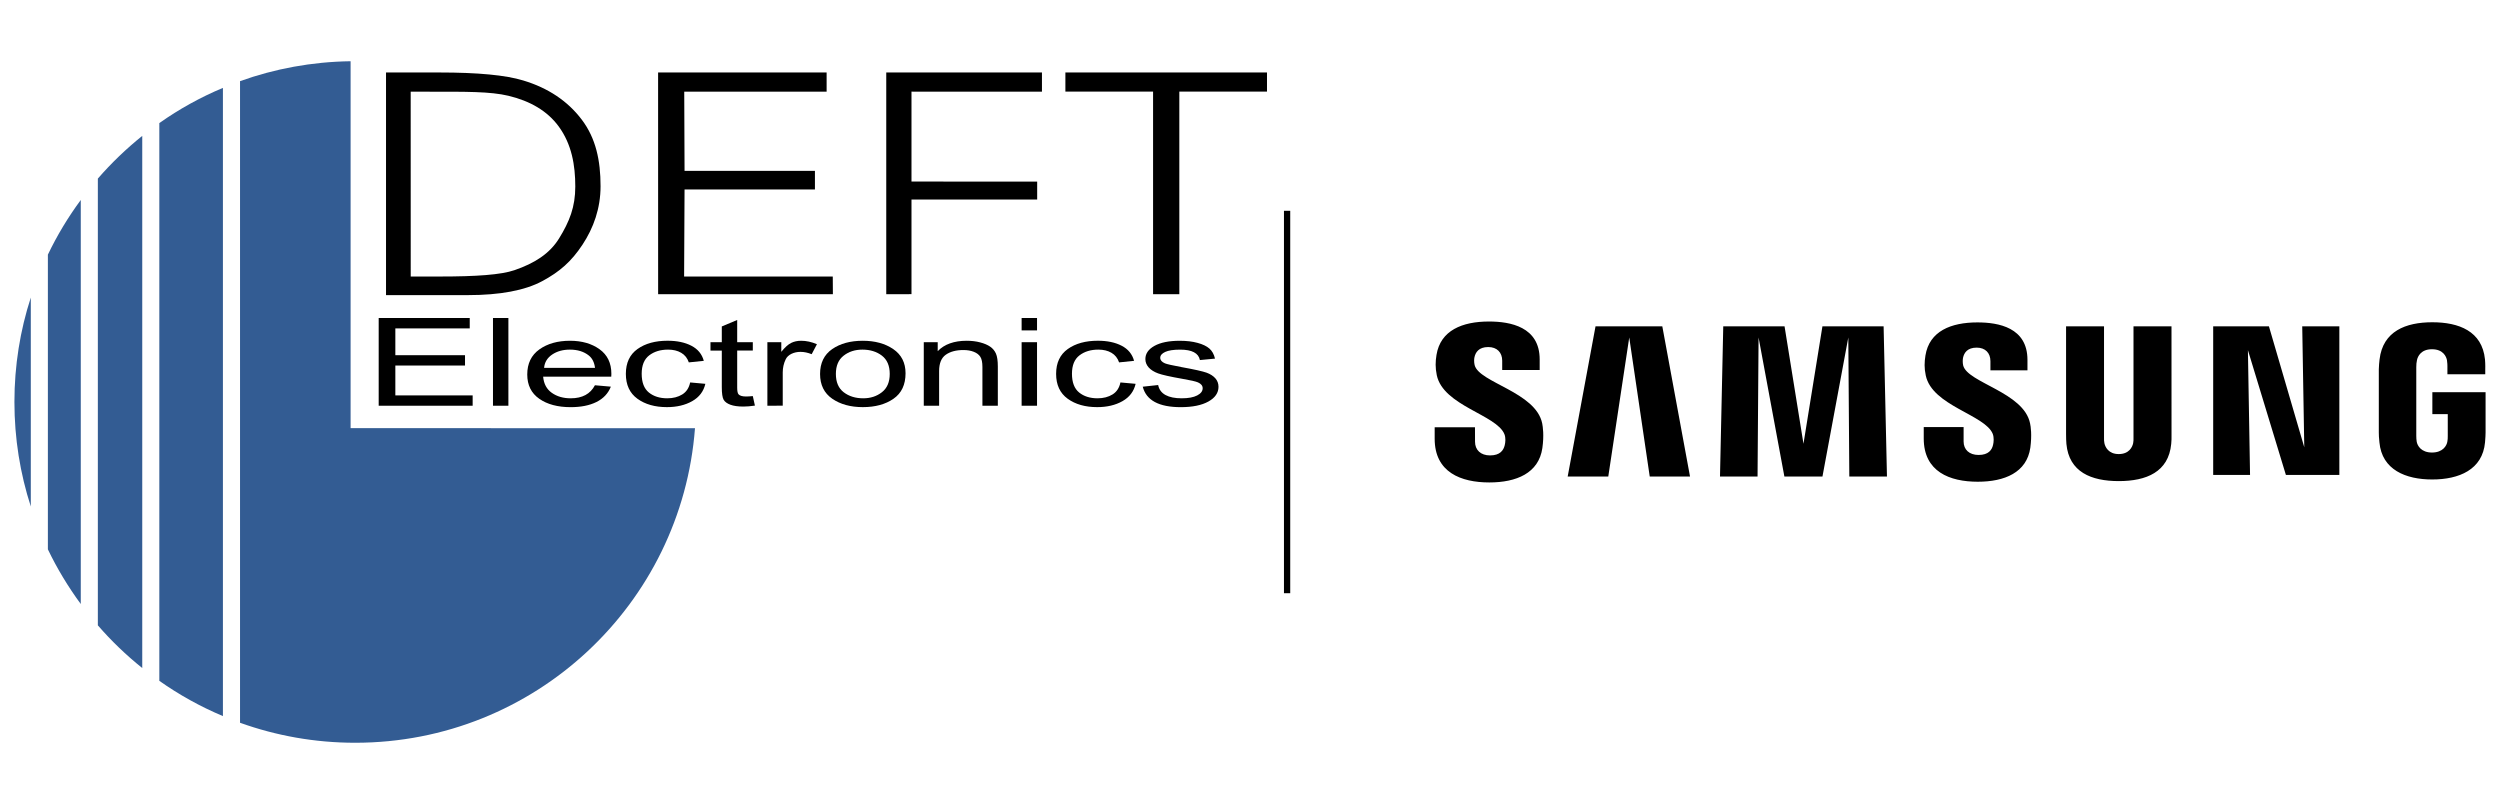
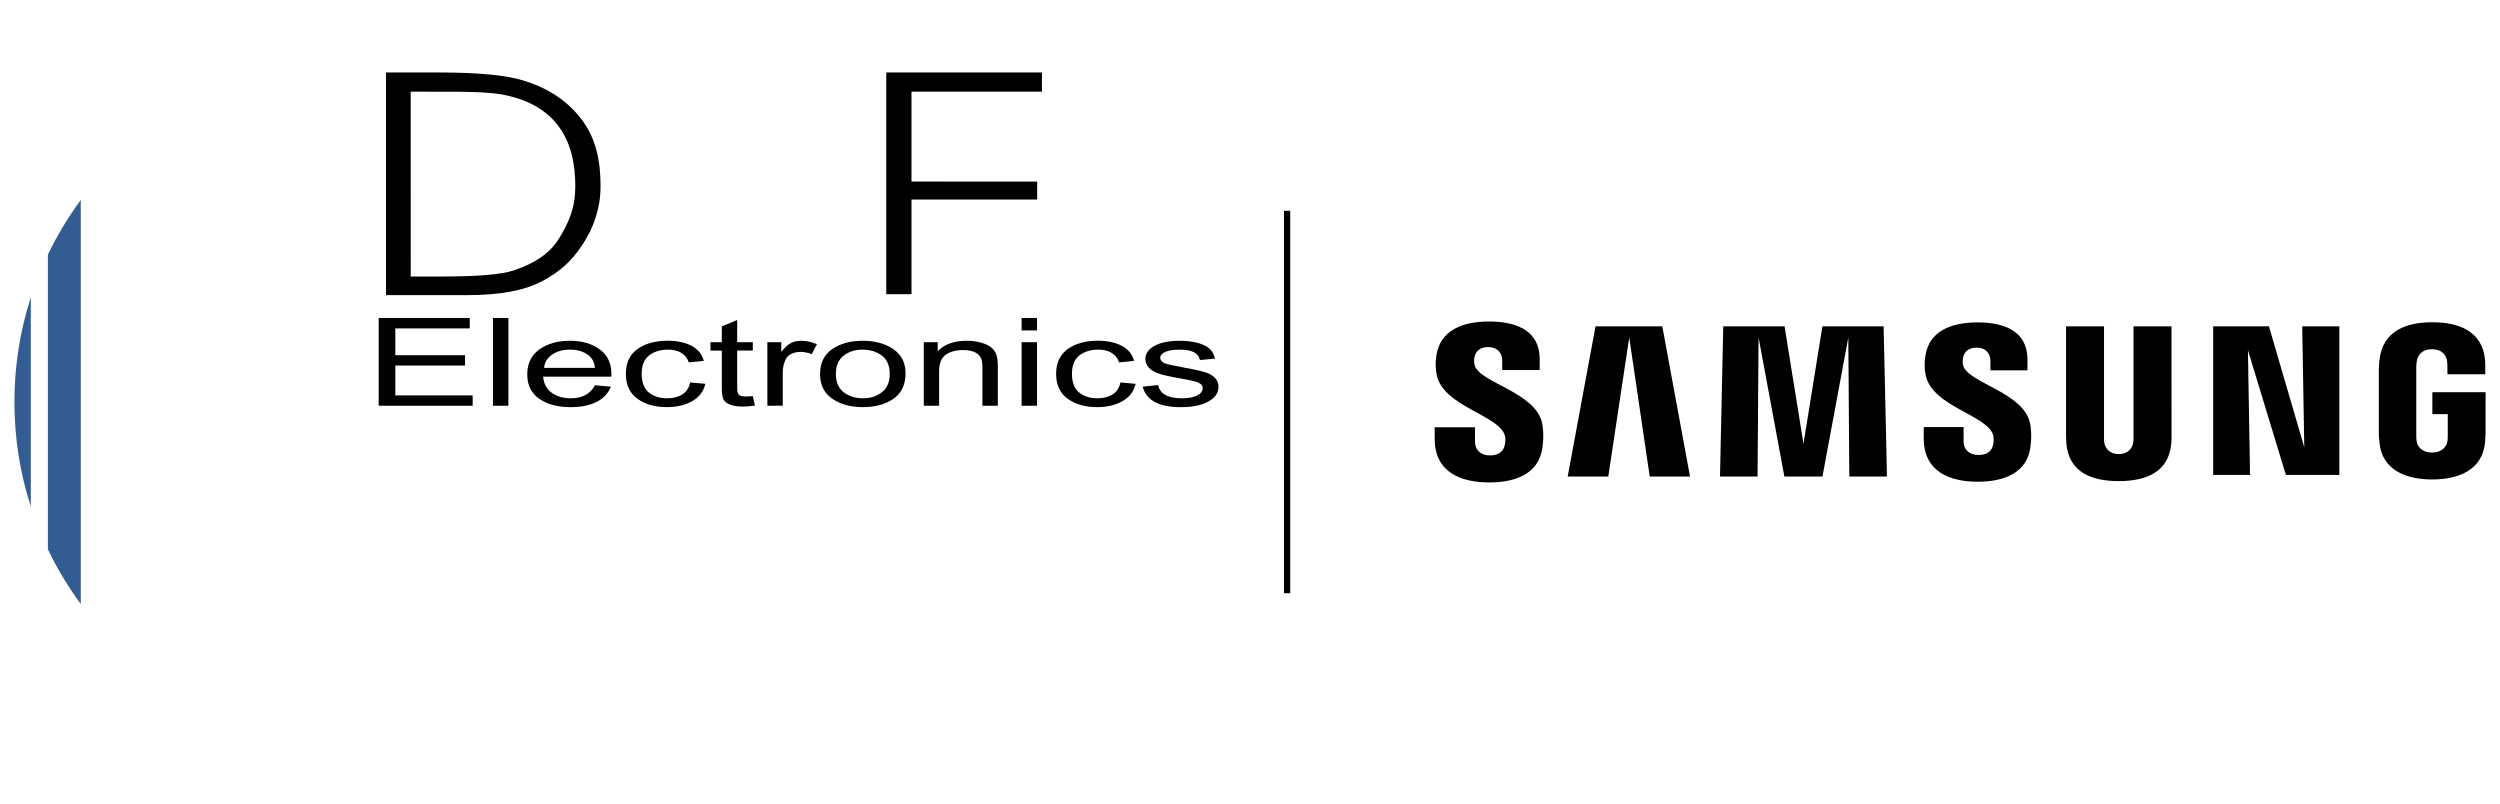
<svg xmlns="http://www.w3.org/2000/svg" viewBox="1922.776 2475.165 154.448 49.671" width="154.448" height="49.671">
  <path fill="rgb(51, 92, 147)" stroke="none" fill-opacity="1" stroke-width="1" stroke-opacity="1" color="rgb(51, 51, 51)" class="st0" id="tSvg312c51c266" d="M 1923.667 2499.998 C 1923.667 2497.746 1924.02 2495.577 1924.679 2493.547 C 1924.679 2497.85 1924.679 2502.153 1924.679 2506.457C 1924.02 2504.418 1923.667 2502.251 1923.667 2499.998Z" />
  <path fill="rgb(51, 92, 147)" stroke="none" fill-opacity="1" stroke-width="1" stroke-opacity="1" color="rgb(51, 51, 51)" class="st0" id="tSvg189da57159a" d="M 1925.734 2490.897 C 1926.305 2489.705 1926.985 2488.577 1927.766 2487.52 C 1927.766 2495.84 1927.766 2504.16 1927.766 2512.48 C 1926.991 2511.425 1926.305 2510.295 1925.734 2509.103C 1925.734 2503.034 1925.734 2496.966 1925.734 2490.897Z" />
-   <path fill="rgb(51, 92, 147)" stroke="none" fill-opacity="1" stroke-width="1" stroke-opacity="1" color="rgb(51, 51, 51)" class="st0" id="tSvg11bb21e8b27" d="M 1931.564 2483.56 C 1931.564 2494.519 1931.564 2505.478 1931.564 2516.436 C 1930.571 2515.64 1929.653 2514.759 1928.821 2513.799 C 1928.821 2504.598 1928.821 2495.398 1928.821 2486.198C 1929.655 2485.237 1930.573 2484.357 1931.564 2483.56Z" />
-   <path fill="rgb(51, 92, 147)" stroke="none" fill-opacity="1" stroke-width="1" stroke-opacity="1" color="rgb(51, 51, 51)" class="st0" id="tSvgd0aa5b513c" d="M 1932.619 2482.769 C 1933.837 2481.908 1935.156 2481.176 1936.548 2480.595 C 1936.548 2493.532 1936.548 2506.468 1936.548 2519.405 C 1935.156 2518.819 1933.836 2518.087 1932.619 2517.226C 1932.619 2505.74 1932.619 2494.254 1932.619 2482.769Z" />
-   <path fill="rgb(51, 92, 147)" stroke="none" fill-opacity="1" stroke-width="1" stroke-opacity="1" clip-rule="evenodd" color="rgb(51, 51, 51)" fill-rule="evenodd" class="st1" id="tSvg136b5ea8910" d="M 1965.712 2501.618 C 1964.889 2512.491 1955.804 2521.052 1944.721 2521.052 C 1942.221 2521.052 1939.825 2520.614 1937.605 2519.817 C 1937.605 2506.604 1937.605 2493.391 1937.605 2480.178 C 1939.742 2479.413 1942.042 2478.98 1944.436 2478.948 C 1944.436 2486.504 1944.436 2494.06 1944.436 2501.616C 1951.528 2501.616 1958.62 2501.616 1965.712 2501.618Z" />
  <path fill="rgb(0, 0, 0)" stroke="none" fill-opacity="1" stroke-width="1" stroke-opacity="1" color="rgb(51, 51, 51)" id="tSvg13c526550f0" d="M 1946.171 2500.23 C 1946.171 2498.424 1946.171 2496.618 1946.171 2494.812 C 1948.046 2494.812 1949.921 2494.812 1951.796 2494.812 C 1951.796 2495.026 1951.796 2495.239 1951.796 2495.452 C 1950.264 2495.452 1948.732 2495.452 1947.2 2495.452 C 1947.2 2496.004 1947.2 2496.556 1947.2 2497.108 C 1948.634 2497.108 1950.069 2497.108 1951.504 2497.108 C 1951.504 2497.321 1951.504 2497.534 1951.504 2497.747 C 1950.069 2497.747 1948.634 2497.747 1947.2 2497.747 C 1947.2 2498.362 1947.2 2498.977 1947.2 2499.592 C 1948.792 2499.592 1950.384 2499.592 1951.976 2499.592 C 1951.976 2499.805 1951.976 2500.018 1951.976 2500.232C 1950.041 2500.232 1948.106 2500.232 1946.171 2500.23Z" />
  <path fill="rgb(0, 0, 0)" stroke="none" fill-opacity="1" stroke-width="1" stroke-opacity="1" color="rgb(51, 51, 51)" id="tSvg4e386fa37b" d="M 1953.232 2500.23 C 1953.232 2498.424 1953.232 2496.618 1953.232 2494.812 C 1953.549 2494.812 1953.867 2494.812 1954.184 2494.812 C 1954.184 2496.618 1954.184 2498.424 1954.184 2500.23C 1953.867 2500.23 1953.549 2500.23 1953.232 2500.23Z" />
  <path fill="rgb(0, 0, 0)" stroke="none" fill-opacity="1" stroke-width="1" stroke-opacity="1" color="rgb(51, 51, 51)" id="tSvg10bd90e2cb4" d="M 1959.53 2498.966 C 1959.858 2498.995 1960.186 2499.023 1960.514 2499.052 C 1960.35 2499.471 1960.052 2499.786 1959.625 2500 C 1959.195 2500.214 1958.664 2500.319 1958.03 2500.319 C 1957.231 2500.319 1956.584 2500.146 1956.091 2499.8 C 1955.597 2499.455 1955.349 2498.954 1955.349 2498.302 C 1955.349 2497.624 1955.599 2497.108 1956.098 2496.751 C 1956.597 2496.395 1957.228 2496.217 1957.99 2496.217 C 1958.719 2496.217 1959.329 2496.391 1959.815 2496.741 C 1960.302 2497.09 1960.546 2497.596 1960.546 2498.259 C 1960.544 2498.318 1960.541 2498.378 1960.539 2498.437 C 1959.136 2498.437 1957.734 2498.437 1956.331 2498.437 C 1956.37 2498.879 1956.549 2499.211 1956.868 2499.435 C 1957.187 2499.66 1957.575 2499.772 1958.033 2499.772C 1958.751 2499.772 1959.249 2499.503 1959.53 2498.966Z M 1956.39 2497.89 C 1957.439 2497.89 1958.487 2497.89 1959.535 2497.89 C 1959.493 2497.55 1959.364 2497.297 1959.154 2497.129 C 1958.848 2496.885 1958.457 2496.764 1957.983 2496.764 C 1957.556 2496.764 1957.192 2496.865 1956.889 2497.068C 1956.588 2497.272 1956.42 2497.546 1956.39 2497.89Z" />
  <path fill="rgb(0, 0, 0)" stroke="none" fill-opacity="1" stroke-width="1" stroke-opacity="1" color="rgb(51, 51, 51)" id="tSvg7d7c5ca96e" d="M 1965.413 2498.792 C 1965.726 2498.82 1966.039 2498.849 1966.352 2498.877 C 1966.243 2499.346 1965.974 2499.702 1965.539 2499.948 C 1965.106 2500.194 1964.584 2500.317 1963.976 2500.317 C 1963.239 2500.317 1962.631 2500.144 1962.155 2499.799 C 1961.678 2499.453 1961.441 2498.941 1961.441 2498.262 C 1961.441 2497.58 1961.681 2497.068 1962.162 2496.726 C 1962.643 2496.384 1963.262 2496.215 1964.017 2496.215 C 1964.6 2496.215 1965.09 2496.318 1965.489 2496.525 C 1965.889 2496.732 1966.144 2497.042 1966.256 2497.457 C 1965.947 2497.489 1965.639 2497.521 1965.331 2497.553 C 1965.24 2497.288 1965.083 2497.09 1964.859 2496.96 C 1964.634 2496.828 1964.365 2496.764 1964.05 2496.764 C 1963.579 2496.764 1963.191 2496.883 1962.882 2497.12 C 1962.574 2497.357 1962.419 2497.735 1962.419 2498.254 C 1962.419 2498.788 1962.567 2499.175 1962.863 2499.414 C 1963.158 2499.652 1963.536 2499.772 1963.998 2499.772 C 1964.36 2499.772 1964.67 2499.692 1964.926 2499.533C 1965.183 2499.374 1965.343 2499.127 1965.413 2498.792Z" />
  <path fill="rgb(0, 0, 0)" stroke="none" fill-opacity="1" stroke-width="1" stroke-opacity="1" color="rgb(51, 51, 51)" id="tSvge5aba196ee" d="M 1969.284 2499.635 C 1969.327 2499.831 1969.37 2500.027 1969.414 2500.223 C 1969.15 2500.262 1968.913 2500.282 1968.701 2500.282 C 1968.369 2500.282 1968.1 2500.244 1967.899 2500.169 C 1967.698 2500.094 1967.557 2499.991 1967.482 2499.861 C 1967.407 2499.731 1967.368 2499.471 1967.368 2499.08 C 1967.368 2498.328 1967.368 2497.575 1967.368 2496.823 C 1967.135 2496.823 1966.902 2496.823 1966.669 2496.823 C 1966.669 2496.65 1966.669 2496.478 1966.669 2496.306 C 1966.902 2496.306 1967.135 2496.306 1967.368 2496.306 C 1967.368 2495.981 1967.368 2495.657 1967.368 2495.333 C 1967.685 2495.2 1968.002 2495.067 1968.319 2494.933 C 1968.319 2495.39 1968.319 2495.847 1968.319 2496.304 C 1968.641 2496.304 1968.962 2496.304 1969.284 2496.304 C 1969.284 2496.476 1969.284 2496.648 1969.284 2496.821 C 1968.962 2496.821 1968.641 2496.821 1968.319 2496.821 C 1968.319 2497.586 1968.319 2498.351 1968.319 2499.116 C 1968.319 2499.328 1968.348 2499.465 1968.403 2499.526 C 1968.485 2499.615 1968.638 2499.66 1968.863 2499.66C 1968.97 2499.661 1969.111 2499.652 1969.284 2499.635Z" />
  <path fill="rgb(0, 0, 0)" stroke="none" fill-opacity="1" stroke-width="1" stroke-opacity="1" color="rgb(51, 51, 51)" id="tSvg435407d42b" d="M 1970.184 2500.23 C 1970.184 2498.922 1970.184 2497.614 1970.184 2496.306 C 1970.47 2496.306 1970.757 2496.306 1971.044 2496.306 C 1971.044 2496.504 1971.044 2496.703 1971.044 2496.901 C 1971.264 2496.625 1971.467 2496.443 1971.65 2496.352 C 1971.834 2496.261 1972.041 2496.217 1972.269 2496.217 C 1972.588 2496.217 1972.914 2496.288 1973.245 2496.43 C 1973.137 2496.636 1973.029 2496.842 1972.921 2497.047 C 1972.684 2496.951 1972.452 2496.903 1972.228 2496.903 C 1972.024 2496.903 1971.839 2496.944 1971.672 2497.024 C 1971.504 2497.106 1971.385 2497.218 1971.315 2497.364 C 1971.194 2497.617 1971.133 2497.888 1971.133 2498.173 C 1971.133 2498.858 1971.133 2499.543 1971.133 2500.228C 1970.817 2500.228 1970.5 2500.228 1970.184 2500.23Z" />
  <path fill="rgb(0, 0, 0)" stroke="none" fill-opacity="1" stroke-width="1" stroke-opacity="1" color="rgb(51, 51, 51)" id="tSvgbd20966df1" d="M 1973.439 2498.268 C 1973.439 2497.591 1973.689 2497.079 1974.186 2496.733 C 1974.685 2496.388 1975.316 2496.217 1976.079 2496.217 C 1976.829 2496.217 1977.458 2496.389 1977.962 2496.733 C 1978.467 2497.079 1978.72 2497.576 1978.72 2498.227 C 1978.72 2498.931 1978.472 2499.456 1977.975 2499.8 C 1977.478 2500.146 1976.847 2500.317 1976.079 2500.317 C 1975.323 2500.317 1974.694 2500.144 1974.192 2499.799C 1973.691 2499.453 1973.439 2498.943 1973.439 2498.268Z M 1974.416 2498.266 C 1974.416 2498.774 1974.578 2499.152 1974.901 2499.399 C 1975.225 2499.647 1975.626 2499.772 1976.106 2499.772 C 1976.555 2499.772 1976.94 2499.647 1977.26 2499.396 C 1977.581 2499.146 1977.743 2498.769 1977.743 2498.266 C 1977.743 2497.76 1977.581 2497.384 1977.259 2497.136 C 1976.934 2496.888 1976.533 2496.764 1976.054 2496.764 C 1975.601 2496.764 1975.214 2496.888 1974.895 2497.138C 1974.576 2497.386 1974.416 2497.762 1974.416 2498.266Z" />
  <path fill="rgb(0, 0, 0)" stroke="none" fill-opacity="1" stroke-width="1" stroke-opacity="1" color="rgb(51, 51, 51)" id="tSvg461a1a2ef0" d="M 1979.846 2500.23 C 1979.846 2498.922 1979.846 2497.614 1979.846 2496.306 C 1980.133 2496.306 1980.42 2496.306 1980.707 2496.306 C 1980.707 2496.49 1980.707 2496.675 1980.707 2496.86 C 1980.914 2496.644 1981.167 2496.484 1981.466 2496.377 C 1981.765 2496.27 1982.109 2496.217 1982.496 2496.217 C 1982.797 2496.217 1983.077 2496.25 1983.332 2496.318 C 1983.589 2496.386 1983.795 2496.475 1983.952 2496.584 C 1984.109 2496.692 1984.227 2496.835 1984.305 2497.011 C 1984.383 2497.186 1984.421 2497.455 1984.421 2497.817 C 1984.421 2498.621 1984.421 2499.426 1984.421 2500.23 C 1984.104 2500.23 1983.786 2500.23 1983.469 2500.23 C 1983.469 2499.433 1983.469 2498.637 1983.469 2497.84 C 1983.469 2497.551 1983.426 2497.341 1983.339 2497.207 C 1983.254 2497.074 1983.118 2496.97 1982.935 2496.899 C 1982.751 2496.826 1982.539 2496.79 1982.297 2496.79 C 1981.839 2496.79 1981.475 2496.888 1981.202 2497.083 C 1980.931 2497.277 1980.794 2497.612 1980.794 2498.086 C 1980.794 2498.801 1980.794 2499.516 1980.794 2500.232C 1980.478 2500.232 1980.162 2500.232 1979.846 2500.23Z" />
  <path fill="rgb(0, 0, 0)" stroke="none" fill-opacity="1" stroke-width="1" stroke-opacity="1" color="rgb(51, 51, 51)" id="tSvge70a7f15fe" d="M 1985.891 2495.577 C 1985.891 2495.322 1985.891 2495.067 1985.891 2494.812 C 1986.208 2494.812 1986.525 2494.812 1986.843 2494.812 C 1986.843 2495.067 1986.843 2495.322 1986.843 2495.577C 1986.525 2495.577 1986.208 2495.577 1985.891 2495.577Z M 1985.891 2500.23 C 1985.891 2498.922 1985.891 2497.614 1985.891 2496.306 C 1986.208 2496.306 1986.525 2496.306 1986.843 2496.306 C 1986.843 2497.614 1986.843 2498.922 1986.843 2500.23C 1986.525 2500.23 1986.208 2500.23 1985.891 2500.23Z" />
  <path fill="rgb(0, 0, 0)" stroke="none" fill-opacity="1" stroke-width="1" stroke-opacity="1" color="rgb(51, 51, 51)" id="tSvg14e40eb42d0" d="M 1991.995 2498.792 C 1992.308 2498.82 1992.621 2498.849 1992.934 2498.877 C 1992.825 2499.346 1992.556 2499.702 1992.121 2499.948 C 1991.688 2500.194 1991.166 2500.317 1990.558 2500.317 C 1989.821 2500.317 1989.213 2500.144 1988.737 2499.799 C 1988.259 2499.453 1988.022 2498.941 1988.022 2498.262 C 1988.022 2497.58 1988.263 2497.068 1988.744 2496.726 C 1989.225 2496.384 1989.844 2496.215 1990.599 2496.215 C 1991.182 2496.215 1991.672 2496.318 1992.071 2496.525 C 1992.471 2496.732 1992.725 2497.042 1992.838 2497.457 C 1992.529 2497.489 1992.221 2497.521 1991.913 2497.553 C 1991.822 2497.288 1991.665 2497.09 1991.441 2496.96 C 1991.216 2496.828 1990.947 2496.764 1990.631 2496.764 C 1990.161 2496.764 1989.772 2496.883 1989.464 2497.12 C 1989.156 2497.357 1989.001 2497.735 1989.001 2498.254 C 1989.001 2498.788 1989.149 2499.175 1989.445 2499.414 C 1989.74 2499.652 1990.118 2499.772 1990.58 2499.772 C 1990.942 2499.772 1991.252 2499.692 1991.508 2499.533C 1991.765 2499.374 1991.925 2499.127 1991.995 2498.792Z" />
  <path fill="rgb(0, 0, 0)" stroke="none" fill-opacity="1" stroke-width="1" stroke-opacity="1" color="rgb(51, 51, 51)" id="tSvg14130c6d008" d="M 1993.374 2499.055 C 1993.691 2499.021 1994.009 2498.987 1994.326 2498.952 C 1994.381 2499.23 1994.534 2499.435 1994.784 2499.571 C 1995.033 2499.706 1995.365 2499.772 1995.778 2499.772 C 1996.192 2499.772 1996.511 2499.713 1996.737 2499.595 C 1996.963 2499.478 1997.076 2499.33 1997.076 2499.15 C 1997.076 2498.995 1996.979 2498.874 1996.785 2498.788 C 1996.651 2498.729 1996.327 2498.655 1995.814 2498.567 C 1995.072 2498.437 1994.575 2498.325 1994.326 2498.234 C 1994.076 2498.143 1993.882 2498.02 1993.743 2497.869 C 1993.606 2497.715 1993.536 2497.542 1993.536 2497.348 C 1993.536 2497.013 1993.723 2496.741 1994.099 2496.532 C 1994.475 2496.324 1994.994 2496.218 1995.659 2496.218 C 1996.078 2496.218 1996.445 2496.261 1996.762 2496.348 C 1997.079 2496.434 1997.321 2496.55 1997.489 2496.696 C 1997.658 2496.842 1997.774 2497.049 1997.838 2497.32 C 1997.528 2497.349 1997.217 2497.379 1996.906 2497.409 C 1996.821 2496.979 1996.413 2496.765 1995.684 2496.765 C 1995.27 2496.765 1994.96 2496.814 1994.759 2496.908 C 1994.556 2497.002 1994.454 2497.124 1994.454 2497.27 C 1994.454 2497.414 1994.55 2497.528 1994.746 2497.612 C 1994.864 2497.662 1995.21 2497.74 1995.784 2497.847 C 1996.575 2497.99 1997.086 2498.106 1997.318 2498.189 C 1997.55 2498.275 1997.73 2498.391 1997.86 2498.537 C 1997.988 2498.685 1998.054 2498.858 1998.054 2499.061 C 1998.054 2499.435 1997.845 2499.74 1997.43 2499.971 C 1997.013 2500.203 1996.445 2500.319 1995.725 2500.319C 1994.372 2500.319 1993.59 2499.897 1993.374 2499.055Z" />
  <path fill="rgb(0, 0, 0)" stroke="none" fill-opacity="1" stroke-width="1" stroke-opacity="1" color="rgb(51, 51, 51)" id="tSvg5a71463384" d="M 1946.624 2493.397 C 1946.624 2488.813 1946.624 2484.228 1946.624 2479.643 C 1947.724 2479.643 1948.823 2479.643 1949.923 2479.643 C 1952.302 2479.643 1954.029 2479.807 1955.102 2480.137 C 1956.645 2480.602 1957.85 2481.409 1958.719 2482.559 C 1959.587 2483.708 1959.878 2485.077 1959.878 2486.666 C 1959.878 2488.038 1959.448 2489.241 1958.76 2490.284 C 1958.072 2491.325 1957.354 2491.954 1956.267 2492.537 C 1955.205 2493.107 1953.667 2493.397 1951.685 2493.397C 1949.998 2493.397 1948.311 2493.397 1946.624 2493.397Z M 1948.15 2492.248 C 1948.762 2492.248 1949.374 2492.248 1949.987 2492.248 C 1952.186 2492.248 1953.731 2492.143 1954.565 2491.854 C 1955.802 2491.428 1956.732 2490.838 1957.315 2489.895 C 1957.96 2488.849 1958.317 2487.949 1958.317 2486.691 C 1958.317 2485.371 1958.097 2484.08 1957.295 2482.981 C 1956.591 2482.015 1955.524 2481.404 1954.191 2481.083 C 1953.07 2480.814 1951.557 2480.83 1949.272 2480.83 C 1948.897 2480.83 1948.523 2480.83 1948.148 2480.83C 1948.148 2484.636 1948.148 2488.442 1948.15 2492.248Z" />
-   <path fill="rgb(0, 0, 0)" stroke="none" fill-opacity="1" stroke-width="1" stroke-opacity="1" color="rgb(51, 51, 51)" id="tSvgd01a4e67aa" d="M 1963.433 2479.643 C 1966.903 2479.643 1970.374 2479.643 1973.844 2479.643 C 1973.844 2480.039 1973.844 2480.434 1973.844 2480.83 C 1970.912 2480.83 1967.98 2480.83 1965.048 2480.83 C 1965.054 2482.461 1965.061 2484.091 1965.067 2485.722 C 1967.752 2485.722 1970.437 2485.722 1973.122 2485.722 C 1973.122 2486.104 1973.122 2486.487 1973.122 2486.869 C 1970.437 2486.869 1967.752 2486.869 1965.067 2486.869 C 1965.058 2488.662 1965.049 2490.455 1965.04 2492.248 C 1968.101 2492.248 1971.163 2492.248 1974.224 2492.248 C 1974.226 2492.613 1974.228 2492.977 1974.231 2493.342 C 1970.632 2493.342 1967.033 2493.342 1963.435 2493.342C 1963.435 2488.776 1963.435 2484.209 1963.433 2479.643Z" />
  <path fill="rgb(0, 0, 0)" stroke="none" fill-opacity="1" stroke-width="1" stroke-opacity="1" color="rgb(51, 51, 51)" id="tSvg18958ad680b" d="M 1977.528 2479.643 C 1980.734 2479.643 1983.941 2479.643 1987.147 2479.643 C 1987.147 2480.039 1987.147 2480.434 1987.147 2480.83 C 1984.461 2480.829 1981.774 2480.827 1979.087 2480.826 C 1979.087 2482.678 1979.087 2484.53 1979.087 2486.381 C 1981.675 2486.382 1984.263 2486.384 1986.852 2486.385 C 1986.852 2486.754 1986.852 2487.124 1986.852 2487.493 C 1984.263 2487.492 1981.675 2487.491 1979.087 2487.49 C 1979.087 2489.439 1979.087 2491.389 1979.087 2493.338 C 1978.567 2493.34 1978.047 2493.341 1977.528 2493.342C 1977.528 2488.776 1977.528 2484.209 1977.528 2479.643Z" />
-   <path fill="rgb(0, 0, 0)" stroke="none" fill-opacity="1" stroke-width="1" stroke-opacity="1" color="rgb(51, 51, 51)" id="tSvg71229200b5" d="M 1988.595 2480.826 C 1988.595 2480.432 1988.595 2480.037 1988.595 2479.643 C 1992.746 2479.643 1996.898 2479.643 2001.05 2479.643 C 2001.05 2480.037 2001.05 2480.432 2001.05 2480.826 C 1999.244 2480.826 1997.439 2480.826 1995.634 2480.826 C 1995.634 2484.998 1995.634 2489.17 1995.634 2493.342 C 1995.093 2493.342 1994.553 2493.342 1994.012 2493.342 C 1994.012 2489.17 1994.012 2484.998 1994.012 2480.826C 1992.206 2480.826 1990.4 2480.826 1988.595 2480.826Z" />
  <path fill="rgb(0, 0, 0)" stroke="none" fill-opacity="1" stroke-width="1" stroke-opacity="1" color="rgb(51, 51, 51)" id="tSvg10a493a3f16" d="M 2013.877 2497.717 C 2013.833 2497.53 2013.843 2497.332 2013.868 2497.231 C 2013.933 2496.935 2014.132 2496.605 2014.718 2496.605 C 2015.262 2496.605 2015.581 2496.942 2015.581 2497.448 C 2015.581 2497.639 2015.581 2497.831 2015.581 2498.022 C 2016.353 2498.022 2017.124 2498.022 2017.896 2498.022 C 2017.896 2497.804 2017.896 2497.587 2017.896 2497.37 C 2017.896 2495.35 2016.076 2495.028 2014.763 2495.028 C 2013.115 2495.028 2011.767 2495.575 2011.521 2497.092 C 2011.454 2497.507 2011.443 2497.874 2011.539 2498.343 C 2011.94 2500.241 2015.239 2500.788 2015.718 2501.989 C 2015.807 2502.212 2015.781 2502.499 2015.736 2502.673 C 2015.659 2502.985 2015.451 2503.3 2014.829 2503.3 C 2014.25 2503.3 2013.902 2502.962 2013.902 2502.456 C 2013.901 2502.158 2013.9 2501.861 2013.899 2501.563 C 2013.069 2501.563 2012.239 2501.563 2011.409 2501.563 C 2011.409 2501.799 2011.409 2502.036 2011.409 2502.272 C 2011.409 2504.347 2013.038 2504.97 2014.783 2504.97 C 2016.46 2504.97 2017.837 2504.398 2018.062 2502.846 C 2018.174 2502.046 2018.09 2501.524 2018.053 2501.328C 2017.662 2499.38 2014.143 2498.804 2013.877 2497.717Z M 2044.059 2497.74 C 2044.018 2497.557 2044.031 2497.362 2044.052 2497.261 C 2044.118 2496.963 2044.317 2496.641 2044.893 2496.641 C 2045.429 2496.641 2045.743 2496.974 2045.743 2497.477 C 2045.743 2497.665 2045.743 2497.854 2045.743 2498.043 C 2046.506 2498.043 2047.269 2498.043 2048.031 2498.043 C 2048.031 2497.828 2048.031 2497.612 2048.031 2497.396 C 2048.031 2495.397 2046.239 2495.083 2044.941 2495.083 C 2043.307 2495.083 2041.972 2495.621 2041.728 2497.127 C 2041.664 2497.537 2041.648 2497.901 2041.749 2498.364 C 2042.147 2500.241 2045.413 2500.784 2045.887 2501.971 C 2045.971 2502.196 2045.948 2502.482 2045.905 2502.652 C 2045.834 2502.96 2045.627 2503.272 2045.011 2503.272 C 2044.433 2503.272 2044.086 2502.94 2044.086 2502.44 C 2044.086 2502.143 2044.086 2501.846 2044.086 2501.549 C 2043.265 2501.549 2042.444 2501.549 2041.623 2501.549 C 2041.623 2501.784 2041.623 2502.02 2041.623 2502.256 C 2041.623 2504.307 2043.23 2504.926 2044.961 2504.926 C 2046.618 2504.926 2047.987 2504.359 2048.208 2502.825 C 2048.313 2502.032 2048.235 2501.515 2048.192 2501.321C 2047.803 2499.392 2044.323 2498.815 2044.059 2497.74Z M 2065.132 2502.796 C 2064.404 2500.305 2063.676 2497.815 2062.948 2495.324 C 2061.8 2495.324 2060.652 2495.324 2059.505 2495.324 C 2059.505 2498.385 2059.505 2501.446 2059.505 2504.507 C 2060.264 2504.507 2061.023 2504.507 2061.782 2504.507 C 2061.738 2501.937 2061.694 2499.366 2061.65 2496.796 C 2062.433 2499.366 2063.215 2501.937 2063.997 2504.507 C 2065.098 2504.507 2066.199 2504.507 2067.299 2504.507 C 2067.299 2501.446 2067.299 2498.386 2067.299 2495.326 C 2066.535 2495.326 2065.77 2495.326 2065.006 2495.326C 2065.048 2497.816 2065.09 2500.306 2065.132 2502.796Z M 2021.346 2495.326 C 2020.773 2498.419 2020.2 2501.512 2019.626 2504.605 C 2020.462 2504.605 2021.298 2504.605 2022.134 2504.605 C 2022.566 2501.741 2022.997 2498.877 2023.429 2496.013 C 2023.851 2498.877 2024.273 2501.741 2024.695 2504.605 C 2025.525 2504.605 2026.354 2504.605 2027.184 2504.605 C 2026.613 2501.512 2026.043 2498.419 2025.472 2495.326C 2024.096 2495.326 2022.721 2495.326 2021.346 2495.326Z M 2035.364 2495.326 C 2034.974 2497.744 2034.584 2500.162 2034.193 2502.58 C 2033.804 2500.162 2033.414 2497.744 2033.024 2495.326 C 2031.762 2495.326 2030.5 2495.326 2029.237 2495.326 C 2029.17 2498.419 2029.103 2501.512 2029.036 2504.605 C 2029.809 2504.605 2030.583 2504.605 2031.356 2504.605 C 2031.377 2501.741 2031.398 2498.877 2031.419 2496.013 C 2031.95 2498.877 2032.482 2501.741 2033.014 2504.605 C 2033.798 2504.605 2034.582 2504.605 2035.366 2504.605 C 2035.898 2501.741 2036.43 2498.877 2036.963 2496.013 C 2036.983 2498.877 2037.004 2501.741 2037.025 2504.605 C 2037.8 2504.605 2038.575 2504.605 2039.351 2504.605 C 2039.282 2501.512 2039.213 2498.419 2039.144 2495.326C 2037.884 2495.326 2036.624 2495.326 2035.364 2495.326Z M 2056.929 2495.326 C 2056.147 2495.326 2055.365 2495.326 2054.582 2495.326 C 2054.582 2497.614 2054.582 2499.902 2054.582 2502.19 C 2054.586 2502.31 2054.582 2502.443 2054.561 2502.543 C 2054.513 2502.773 2054.317 2503.217 2053.67 2503.217 C 2053.03 2503.217 2052.831 2502.773 2052.784 2502.543 C 2052.761 2502.445 2052.757 2502.31 2052.761 2502.19 C 2052.761 2499.902 2052.761 2497.614 2052.761 2495.326 C 2051.979 2495.326 2051.198 2495.326 2050.416 2495.326 C 2050.416 2497.543 2050.416 2499.761 2050.416 2501.978 C 2050.412 2502.149 2050.427 2502.5 2050.437 2502.591 C 2050.599 2504.325 2051.966 2504.887 2053.672 2504.887 C 2055.381 2504.887 2056.746 2504.323 2056.912 2502.591 C 2056.924 2502.5 2056.942 2502.149 2056.931 2501.978C 2056.931 2499.761 2056.931 2497.543 2056.929 2495.326Z M 2073.045 2499.396 C 2073.045 2499.847 2073.045 2500.298 2073.045 2500.748 C 2073.362 2500.748 2073.679 2500.748 2073.997 2500.748 C 2073.997 2501.196 2073.997 2501.644 2073.997 2502.092 C 2074 2502.212 2073.993 2502.342 2073.972 2502.445 C 2073.934 2502.696 2073.695 2503.122 2073.022 2503.122 C 2072.35 2503.122 2072.117 2502.696 2072.077 2502.445 C 2072.06 2502.342 2072.052 2502.212 2072.052 2502.092 C 2072.052 2500.678 2072.052 2499.265 2072.052 2497.851 C 2072.052 2497.701 2072.063 2497.537 2072.095 2497.412 C 2072.141 2497.186 2072.341 2496.741 2073.018 2496.741 C 2073.728 2496.741 2073.906 2497.211 2073.947 2497.412 C 2073.973 2497.546 2073.975 2497.771 2073.975 2497.771 C 2073.975 2497.942 2073.975 2498.114 2073.975 2498.286 C 2074.755 2498.286 2075.534 2498.286 2076.313 2498.286 C 2076.313 2498.184 2076.313 2498.082 2076.313 2497.981 C 2076.313 2497.981 2076.324 2497.664 2076.296 2497.366 C 2076.119 2495.625 2074.686 2495.074 2073.041 2495.074 C 2071.393 2495.074 2069.989 2495.63 2069.784 2497.366 C 2069.766 2497.525 2069.737 2497.81 2069.737 2497.981 C 2069.737 2499.281 2069.737 2500.582 2069.737 2501.882 C 2069.737 2502.051 2069.743 2502.183 2069.775 2502.493 C 2069.928 2504.186 2071.395 2504.787 2073.036 2504.787 C 2074.688 2504.787 2076.144 2504.186 2076.299 2502.493 C 2076.326 2502.183 2076.329 2502.051 2076.333 2501.882 C 2076.333 2501.053 2076.333 2500.225 2076.333 2499.396C 2075.237 2499.396 2074.141 2499.396 2073.045 2499.396Z" />
  <rect color="rgb(51, 51, 51)" fill="rgb(0, 0, 0)" x="2002.098" y="2488.188" width="0.387" height="23.625" id="tSvg2b3f9e545d" fill-opacity="1" stroke="none" stroke-opacity="1" style="transform: rotate(0deg);" />
  <defs> </defs>
</svg>